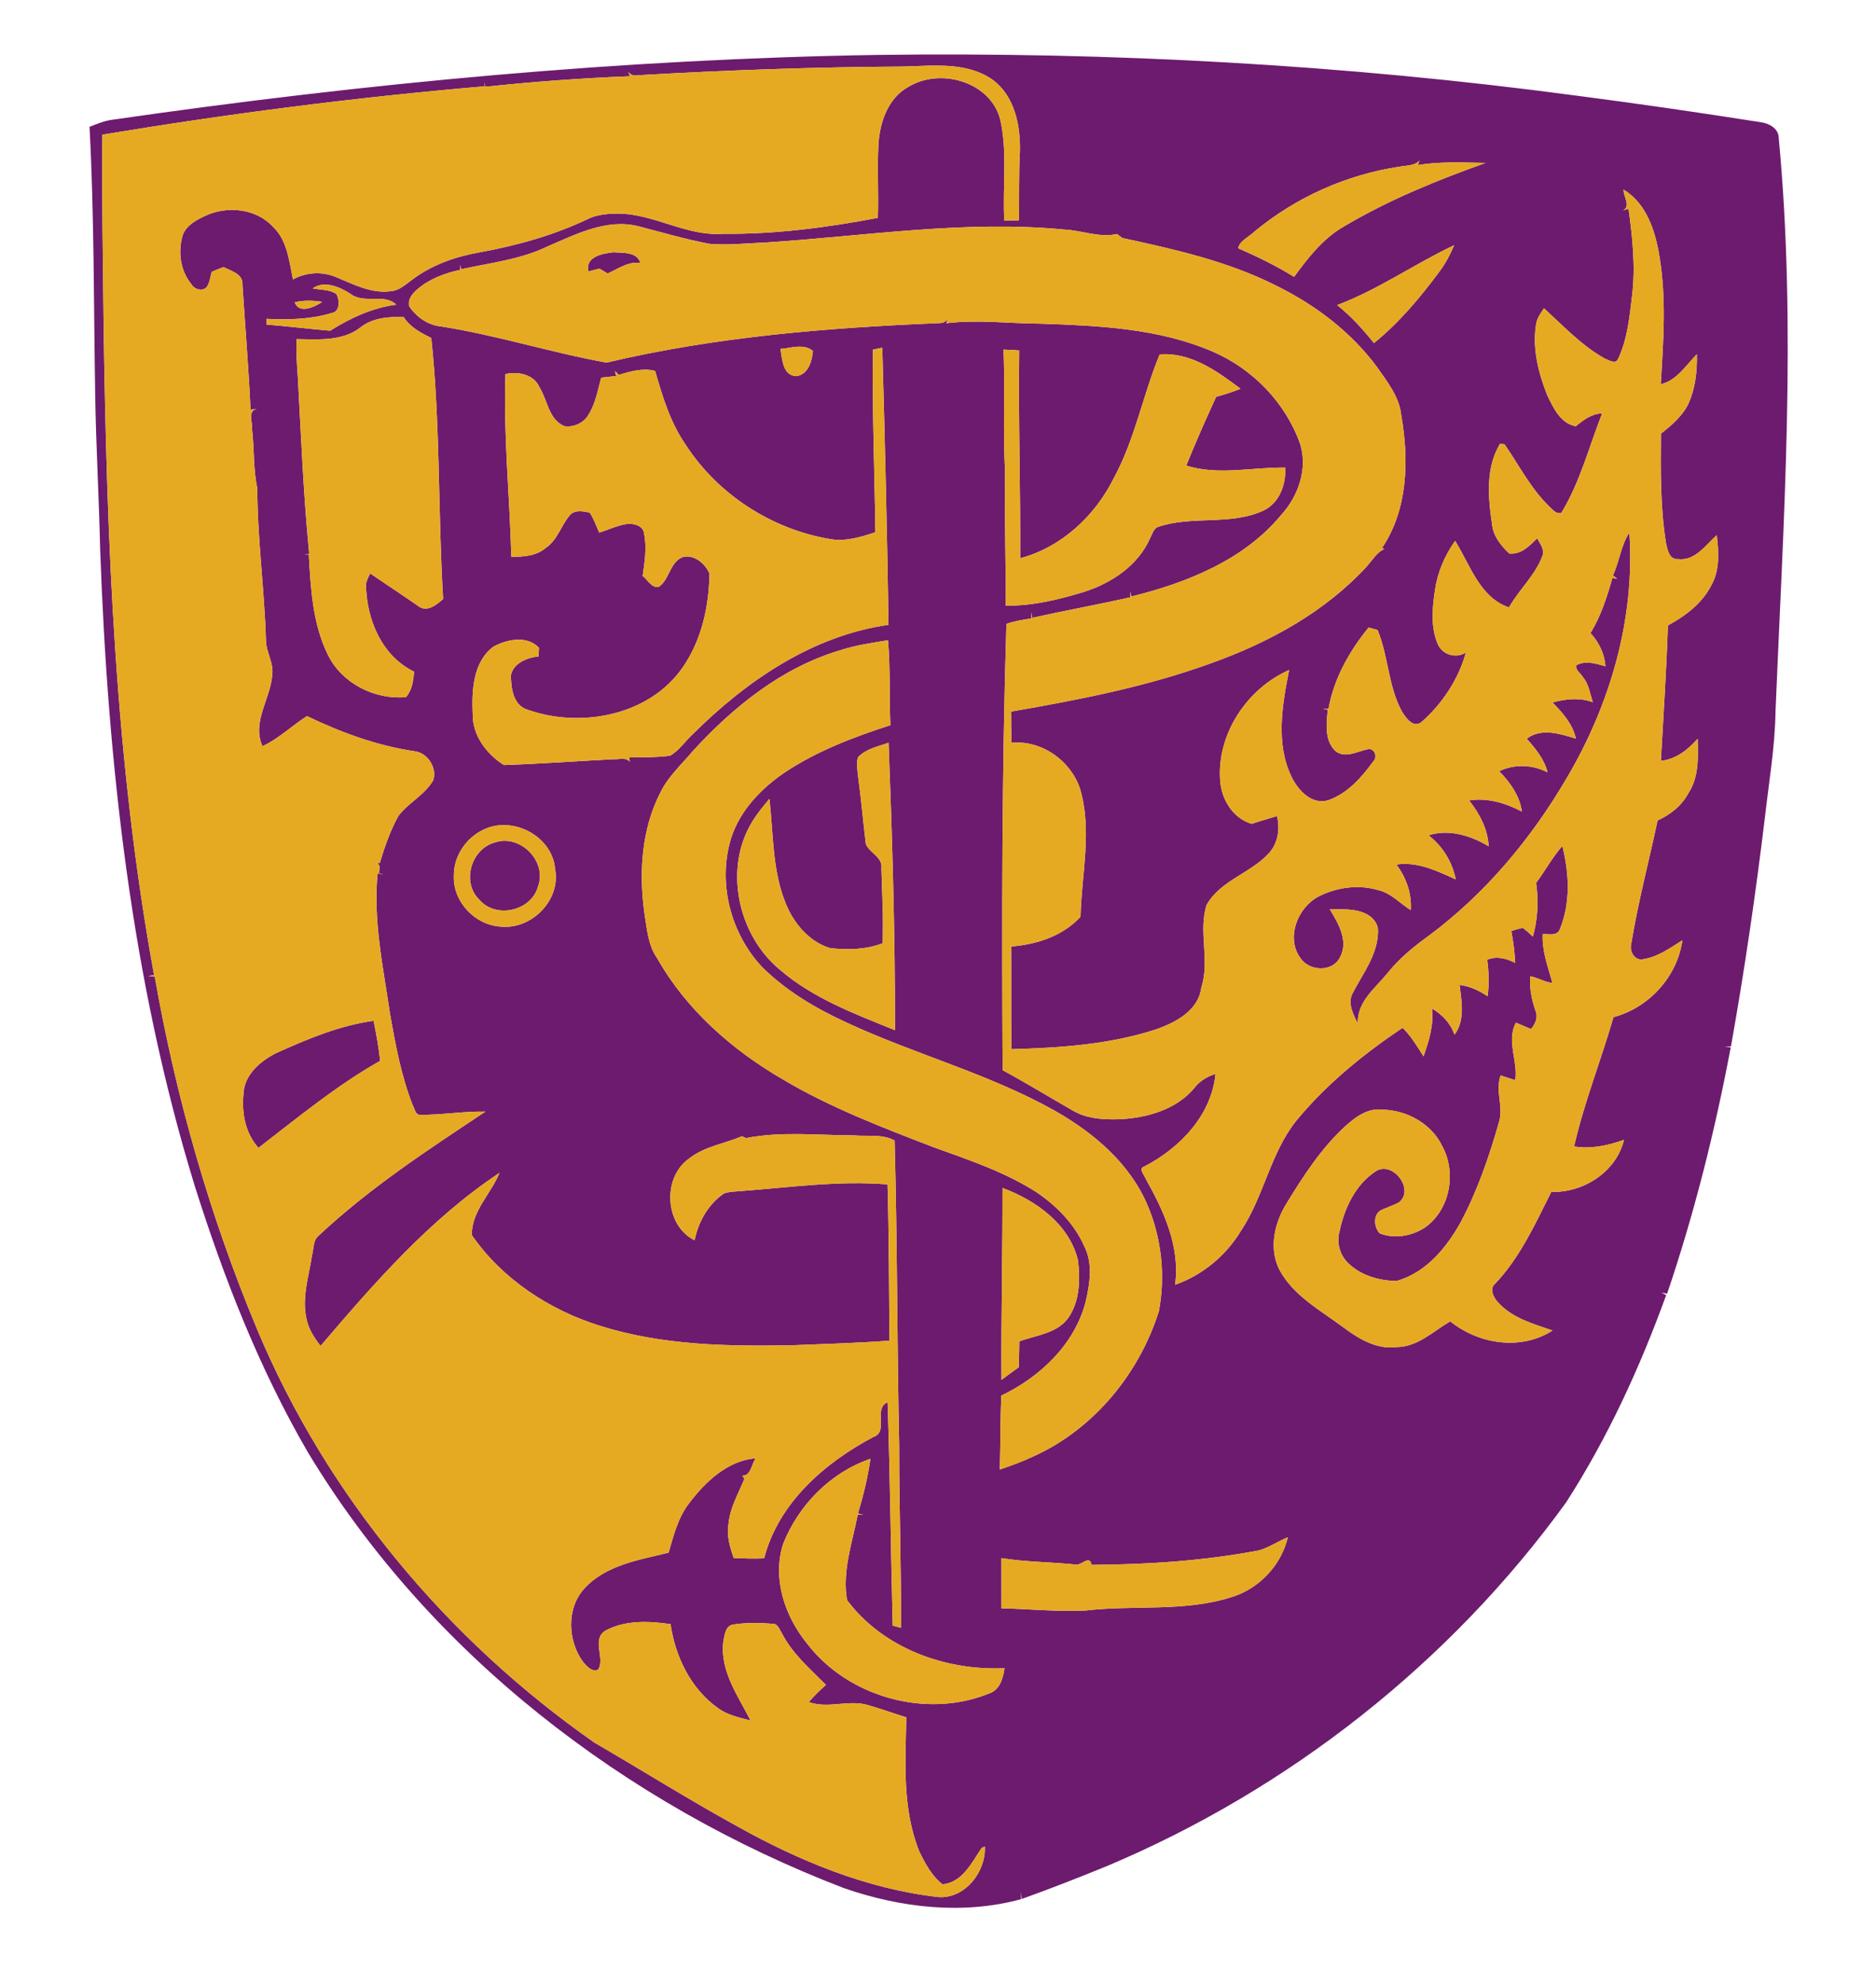
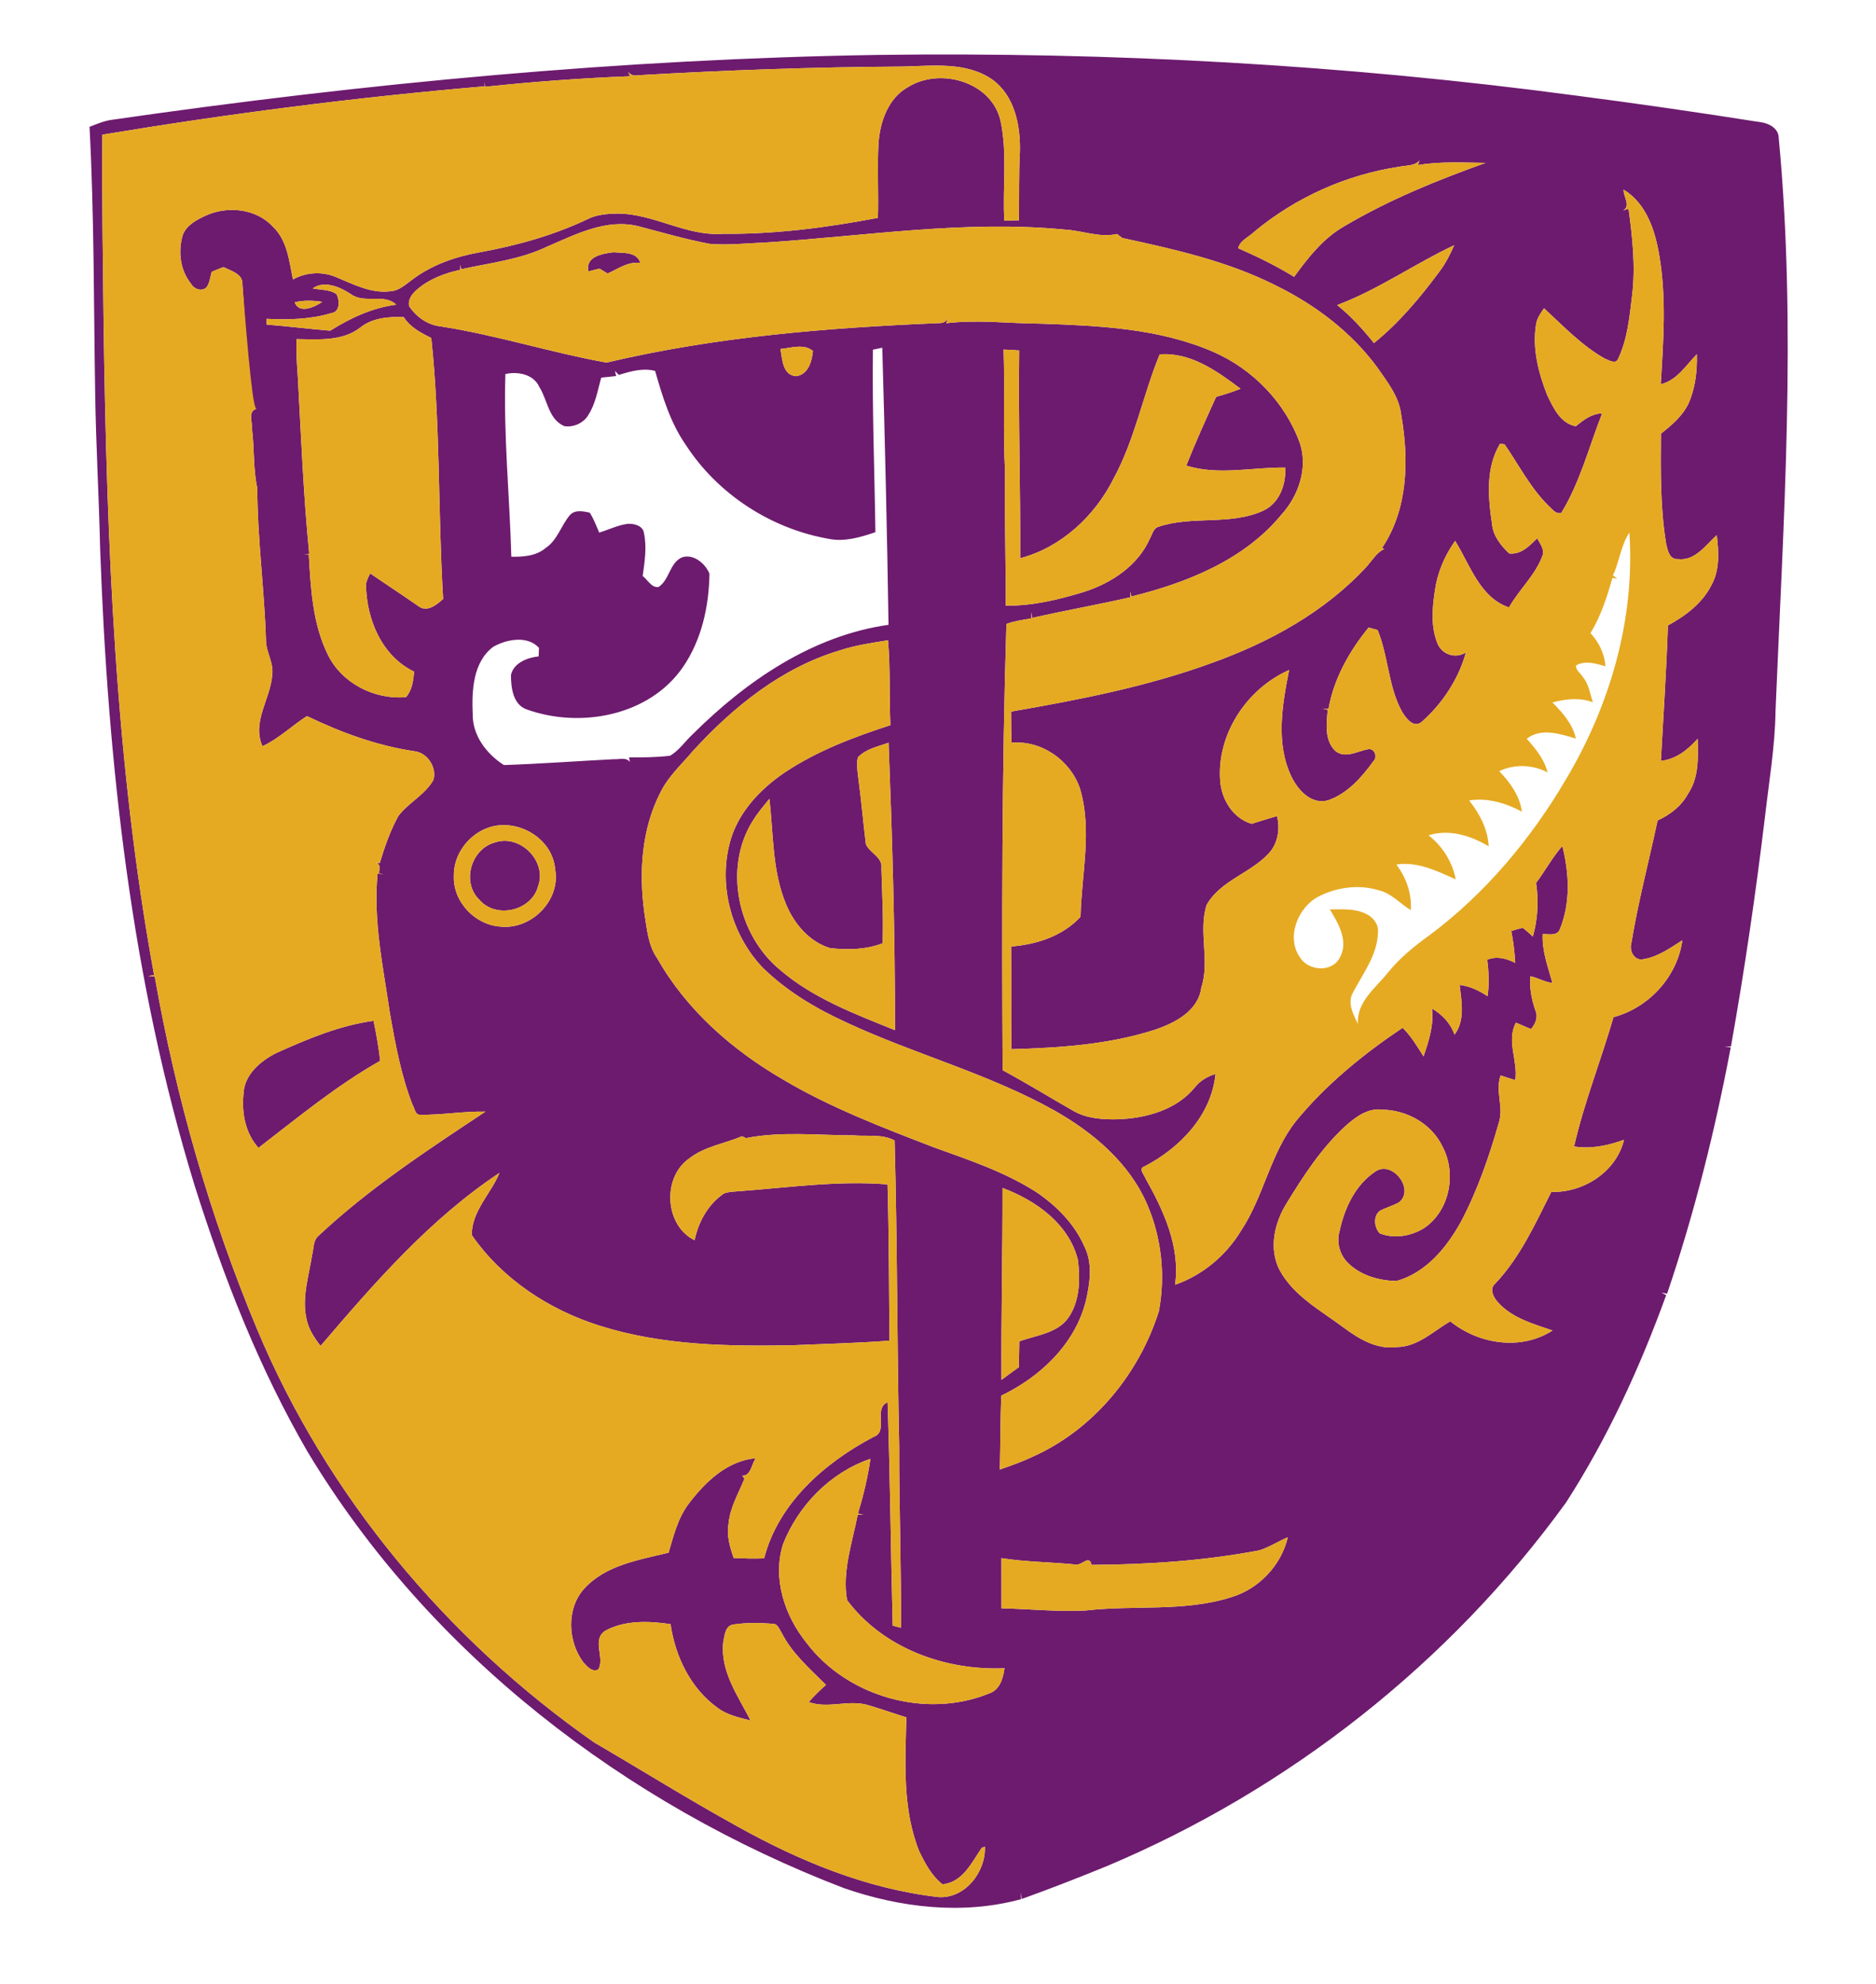
<svg xmlns="http://www.w3.org/2000/svg" width="245pt" height="259pt" viewBox="0 0 245 259" version="1.1">
  <g id="surface1">
    <path style=" stroke:none;fill-rule:nonzero;fill:rgb(42.745%,10.588%,43.137%);fill-opacity:1;" d="M 14.695 15.629 C 47.824 10.848 81.23 7.699 114.719 7.168 C 145.156 6.77 175.645 8.445 205.828 12.48 C 213.918 13.527 221.996 14.703 230.059 15.973 C 231.086 16.129 232.27 16.797 232.293 17.965 C 234.652 42.859 232.91 67.863 231.879 92.781 C 231.82 97.418 231.031 102 230.504 106.602 C 229.297 116.641 227.836 126.648 226.059 136.605 C 225.855 136.617 225.445 136.645 225.242 136.66 L 226.031 136.727 C 223.973 147.621 221.281 158.398 217.719 168.895 C 217.535 168.859 217.164 168.781 216.98 168.746 C 217.137 168.828 217.445 168.992 217.598 169.082 C 214.18 178.504 209.973 187.688 204.535 196.133 C 189.395 217.062 168.324 233.637 144.484 243.652 C 140.832 245.145 137.16 246.574 133.457 247.91 C 133.406 247.684 133.309 247.234 133.262 247.012 C 133.289 247.238 133.344 247.703 133.371 247.934 C 125.758 250.02 117.602 249.059 110.223 246.5 C 81.676 235.559 56.035 215.875 40.191 189.57 C 33.844 178.645 29.219 166.809 25.422 154.789 C 17.156 127.887 14.086 99.703 13.078 71.676 C 12.93 64.926 12.531 58.18 12.43 51.43 C 12.234 39.801 12.309 28.168 11.691 16.555 C 12.668 16.18 13.645 15.754 14.695 15.629 M 83.34 9.824 C 82.797 9.938 82.363 9.789 82.035 9.383 L 82.285 9.953 C 75.965 10.199 69.645 10.664 63.355 11.332 C 63.332 11.172 63.281 10.855 63.254 10.695 L 63.293 11.27 C 46.578 12.691 29.922 14.836 13.367 17.582 C 13.289 25.879 13.453 34.172 13.531 42.461 C 13.953 70.824 15 99.332 20.125 127.301 C 19.93 127.336 19.539 127.402 19.344 127.434 C 19.559 127.441 19.988 127.457 20.203 127.465 C 22.977 143.273 27.414 158.812 33.613 173.621 C 42.699 195.301 58.371 214.023 77.613 227.488 C 83.824 231.102 89.918 234.922 96.219 238.391 C 104.359 242.938 113.188 246.598 122.527 247.66 C 126.016 247.93 128.785 244.352 128.617 241.07 L 128.207 241.246 C 126.902 243.16 125.719 245.738 123.098 246.004 C 121.695 244.93 120.816 243.266 120.055 241.703 C 117.82 236.164 118.23 230.047 118.367 224.199 C 116.691 223.688 115.043 223.09 113.359 222.605 C 110.816 221.844 108.145 223.121 105.617 222.203 C 106.32 221.41 107.078 220.664 107.867 219.965 C 105.773 217.863 103.449 215.871 102.09 213.18 C 101.777 212.719 101.578 211.949 100.883 211.984 C 99.199 211.848 97.48 211.828 95.805 212.078 C 94.695 212.211 94.629 213.523 94.453 214.387 C 94.035 218.176 96.387 221.414 98.023 224.617 C 96.543 224.227 94.984 223.914 93.734 222.973 C 90.199 220.449 88.18 216.25 87.574 212.035 C 84.742 211.613 81.578 211.488 79 212.922 C 77.242 214.129 79.043 216.453 78.125 217.965 C 77.301 218.34 76.691 217.559 76.195 217.031 C 74.148 214.324 73.93 210.016 76.289 207.41 C 79.086 204.32 83.457 203.648 87.316 202.703 C 87.973 200.469 88.539 198.137 89.992 196.254 C 92.137 193.441 94.984 190.703 98.699 190.371 C 98.148 191.105 98.078 192.691 96.941 192.656 C 97.012 192.758 97.148 192.949 97.219 193.051 C 96.453 194.961 95.344 196.785 95.152 198.883 C 94.855 200.422 95.316 201.949 95.816 203.395 C 97.141 203.457 98.465 203.504 99.793 203.445 C 101.652 196.23 107.68 190.973 114.059 187.602 C 116.121 186.918 113.984 183.914 115.914 183.062 C 116.25 192.781 116.332 202.516 116.586 212.234 C 116.855 212.301 117.387 212.441 117.656 212.508 C 117.723 204.586 117.41 196.672 117.434 188.75 C 117.148 175.465 117.191 162.172 116.832 148.887 C 115.176 148.016 113.262 148.379 111.469 148.223 C 106.793 148.215 102.043 147.672 97.426 148.582 C 97.297 148.516 97.031 148.398 96.902 148.336 C 94.621 149.316 92.02 149.656 90.004 151.242 C 86.445 153.723 86.797 159.996 90.715 161.918 C 91.199 159.516 92.484 157.211 94.543 155.812 C 95.23 155.547 95.992 155.574 96.719 155.496 C 103.102 155.02 109.5 154.102 115.91 154.625 C 116.102 161.422 116.098 168.227 116.16 175.027 C 111.98 175.344 107.789 175.441 103.605 175.621 C 95.133 175.785 86.469 175.66 78.32 173.074 C 71.715 171.008 65.57 166.965 61.617 161.242 C 61.578 158.125 64.117 155.855 65.234 153.117 C 56.145 159.152 48.898 167.477 41.867 175.711 C 41.043 174.66 40.293 173.512 40.027 172.18 C 39.395 169.371 40.348 166.555 40.77 163.785 C 40.992 162.973 40.883 161.961 41.562 161.367 C 48.199 155.137 55.84 150.137 63.402 145.121 C 60.52 145.062 57.652 145.586 54.773 145.535 C 54.184 145.453 54.168 144.691 53.898 144.285 C 52.395 140.457 51.648 136.395 50.934 132.359 C 50.055 126.305 48.715 120.219 49.312 114.062 C 49.512 114.074 49.906 114.098 50.105 114.113 L 49.484 114.023 C 49.539 113.406 49.805 112.605 48.875 112.715 C 49.055 112.695 49.422 112.66 49.602 112.648 C 50.242 110.543 50.965 108.449 52.031 106.52 C 53.355 104.777 55.496 103.773 56.598 101.832 C 57.09 100.184 55.801 98.227 54.07 98.066 C 49.188 97.344 44.516 95.613 40.086 93.488 C 38.113 94.746 36.414 96.43 34.277 97.422 C 32.863 94.238 35.309 91.289 35.547 88.16 C 35.797 86.562 34.734 85.152 34.734 83.574 C 34.531 76.945 33.617 70.348 33.602 63.727 C 33.055 61.211 33.227 58.57 32.914 56.012 C 33 55.105 32.297 53.664 33.539 53.363 C 33.332 53.395 32.926 53.461 32.719 53.5 C 32.473 48.043 32.012 42.598 31.664 37.152 C 31.754 35.742 30.188 35.387 29.191 34.867 C 28.672 35.051 28.16 35.27 27.648 35.484 C 27.457 36.148 27.398 36.891 26.996 37.473 C 26.406 38.129 25.348 37.758 24.969 37.066 C 23.523 35.305 23.234 32.824 23.867 30.684 C 24.34 29.418 25.609 28.738 26.762 28.195 C 29.637 26.832 33.445 27.195 35.652 29.609 C 37.531 31.387 37.758 34.098 38.258 36.484 C 39.965 35.535 42.055 35.406 43.863 36.164 C 46.164 37.109 48.543 38.391 51.117 38.008 C 52.141 37.91 52.914 37.18 53.711 36.605 C 56.285 34.613 59.441 33.508 62.621 32.945 C 67.461 32.066 72.254 30.738 76.707 28.625 C 77.91 28.004 79.289 27.91 80.621 27.883 C 85.387 27.875 89.613 30.875 94.406 30.523 C 101.211 30.594 107.98 29.711 114.652 28.441 C 114.758 25.219 114.551 21.992 114.723 18.777 C 114.918 15.93 115.969 12.805 118.621 11.348 C 122.824 8.762 129.492 10.695 130.66 15.746 C 131.586 20.031 130.914 24.457 131.156 28.801 C 131.793 28.789 132.434 28.773 133.074 28.762 C 133.109 25.762 133.043 22.758 133.199 19.766 C 133.277 16.367 132.512 12.496 129.582 10.379 C 126.172 8.027 121.812 8.602 117.902 8.688 C 106.379 8.75 94.852 9.16 83.34 9.824 M 185.391 20.953 C 184.723 21.695 183.664 21.574 182.773 21.762 C 175.844 22.797 169.262 25.75 163.863 30.203 C 163.164 30.906 161.91 31.406 161.703 32.406 C 164.211 33.504 166.672 34.707 169.008 36.145 C 170.836 33.625 172.832 31.078 175.586 29.52 C 181.398 26.082 187.672 23.531 194.02 21.266 C 191.066 21.227 188.09 21.062 185.164 21.547 C 185.219 21.398 185.328 21.102 185.391 20.953 M 212.039 24.758 C 211.973 25.617 213.039 26.918 211.965 27.465 C 212.145 27.41 212.504 27.305 212.684 27.25 C 213.195 31.008 213.609 34.812 213.145 38.598 C 212.812 41.395 212.539 44.289 211.316 46.859 C 210.98 47.629 210.105 46.992 209.586 46.816 C 206.57 45.121 204.164 42.566 201.641 40.242 C 201.184 40.922 200.676 41.609 200.59 42.449 C 200.109 45.551 200.922 48.695 202.051 51.57 C 202.848 53.227 203.777 55.273 205.789 55.648 C 206.793 54.84 207.867 53.992 209.23 53.973 C 207.523 58.324 206.355 62.949 203.898 66.969 C 203.16 67.152 202.715 66.449 202.238 66.035 C 199.871 63.703 198.363 60.715 196.496 58.008 C 196.344 57.992 196.051 57.953 195.902 57.934 C 194 61.07 194.332 64.957 194.859 68.434 C 195 69.98 196.008 71.215 197.09 72.254 C 198.668 72.43 199.734 71.266 200.762 70.273 C 201.086 70.965 201.746 71.695 201.453 72.516 C 200.527 75.086 198.391 76.953 197.07 79.301 C 193.238 78 191.988 73.727 190.035 70.613 C 188.672 72.523 187.73 74.734 187.398 77.062 C 187.043 79.395 186.828 81.91 187.785 84.129 C 188.426 85.504 190.141 86.008 191.441 85.184 C 190.484 88.656 188.367 91.863 185.672 94.238 C 184.609 95.129 183.629 93.758 183.117 92.941 C 181.285 89.637 181.336 85.699 179.91 82.25 C 179.613 82.168 179.031 82.008 178.734 81.926 C 176.227 85 174.203 88.574 173.504 92.516 C 173.32 92.523 172.945 92.551 172.762 92.566 L 173.395 92.648 C 173.242 94.441 172.945 96.598 174.352 98.004 C 175.652 99.113 177.262 98.059 178.676 97.812 C 179.539 97.656 179.934 98.875 179.34 99.402 C 177.828 101.5 175.961 103.605 173.453 104.477 C 171.289 105.109 169.52 103.164 168.668 101.41 C 166.566 97.043 167.457 92.027 168.355 87.473 C 162.82 89.91 158.867 95.891 159.355 101.984 C 159.551 104.41 161.02 106.82 163.449 107.551 C 164.551 107.199 165.664 106.871 166.773 106.539 C 167.184 108.242 166.902 110.121 165.676 111.434 C 163.281 114.016 159.383 114.957 157.582 118.133 C 156.461 121.648 158.051 125.398 156.887 128.93 C 156.496 131.988 153.434 133.555 150.812 134.438 C 144.781 136.383 138.375 136.797 132.078 136.973 C 132.043 132.504 132.078 128.035 132.051 123.566 C 135.402 123.301 138.785 122.211 141.117 119.684 C 141.238 114.102 142.68 108.379 141.027 102.902 C 139.77 99.254 136.02 96.617 132.102 96.969 C 132.055 95.613 132.047 94.254 132.043 92.898 C 140.875 91.363 149.738 89.656 158.18 86.578 C 165.766 83.867 173.086 79.871 178.566 73.875 C 179.246 73.09 179.805 72.129 180.785 71.664 L 180.484 71.547 C 183.887 66.5 184.012 60.035 183.004 54.238 C 182.762 51.832 181.207 49.898 179.883 47.984 C 176.484 43.363 171.789 39.812 166.664 37.293 C 160.359 34.105 153.418 32.551 146.562 31.07 C 146.391 30.938 146.055 30.68 145.887 30.547 C 143.609 31.07 141.344 30.094 139.059 29.973 C 125.996 28.711 112.949 30.828 99.926 31.664 C 97.504 31.754 95.07 32.043 92.648 31.832 C 89.508 31.242 86.43 30.332 83.336 29.527 C 79.152 28.512 75.148 30.617 71.414 32.215 C 67.906 33.898 63.996 34.32 60.238 35.148 C 60.199 35 60.121 34.711 60.086 34.566 C 60.09 34.73 60.109 35.062 60.117 35.223 C 58.082 35.66 56.066 36.418 54.477 37.789 C 53.848 38.328 53.242 39.078 53.426 39.961 C 54.332 41.34 55.84 42.434 57.516 42.605 C 64.844 43.742 71.93 46.027 79.215 47.336 C 93.48 43.961 108.164 42.773 122.781 42.176 C 123.262 42.156 123.613 41.93 123.84 41.496 L 123.578 42.199 C 127.664 41.703 131.77 42.23 135.863 42.254 C 143.469 42.512 151.316 42.852 158.395 45.91 C 163.625 48.176 167.895 52.586 169.797 57.961 C 170.809 61.199 169.555 64.777 167.328 67.215 C 162.449 73.129 155 76.082 147.738 77.879 L 147.625 77.23 C 147.621 77.418 147.602 77.793 147.598 77.98 C 143.34 78.953 139.039 79.707 134.781 80.676 L 134.73 79.949 C 134.715 80.148 134.668 80.543 134.645 80.738 C 133.562 80.918 132.465 81.078 131.434 81.453 C 130.832 100.863 130.84 120.293 130.938 139.715 C 134.051 141.398 137.066 143.246 140.137 145.004 C 141.895 146.031 143.973 146.168 145.965 146.125 C 149.676 146 153.719 144.887 156.117 141.871 C 156.797 141.043 157.73 140.52 158.742 140.203 C 158.215 145.605 154.098 149.875 149.461 152.281 C 148.613 152.555 149.445 153.371 149.602 153.852 C 151.973 158.055 154.156 162.773 153.461 167.727 C 157.027 166.488 160.098 163.926 162.047 160.715 C 165.059 156.211 165.887 150.57 169.297 146.305 C 173.227 141.531 178.066 137.609 183.18 134.176 C 184.289 135.27 185.082 136.613 185.91 137.918 C 186.605 135.906 187.273 133.812 187.012 131.66 C 188.348 132.449 189.441 133.582 189.953 135.078 C 191.371 133.223 190.871 130.719 190.621 128.582 C 191.953 128.742 193.164 129.316 194.266 130.055 C 194.508 128.477 194.426 126.875 194.227 125.293 C 195.465 124.789 196.727 125.113 197.879 125.707 C 197.805 124.312 197.637 122.918 197.371 121.547 C 197.859 121.383 198.359 121.242 198.863 121.129 C 199.324 121.473 199.754 121.875 200.188 122.273 C 200.828 120 200.957 117.602 200.609 115.266 C 201.797 113.688 202.727 111.926 204.039 110.441 C 204.934 114.039 205.129 117.891 203.688 121.375 C 203.273 122.246 202.219 121.918 201.473 121.953 C 201.363 124.16 202.168 126.234 202.742 128.324 C 201.73 128.215 200.848 127.648 199.863 127.453 C 199.723 129 200.035 130.52 200.539 131.98 C 200.898 132.828 200.496 133.691 199.941 134.348 C 199.289 134.059 198.633 133.785 197.977 133.508 C 196.688 135.879 198.266 138.5 197.887 141.012 C 197.254 140.812 196.613 140.617 195.984 140.402 C 195.23 142.375 196.387 144.48 195.77 146.469 C 194.5 150.941 192.973 155.379 190.797 159.496 C 188.934 162.871 186.238 166.164 182.367 167.242 C 180.176 167.191 177.848 166.562 176.207 165.035 C 175.016 164 174.492 162.242 174.945 160.73 C 175.582 157.727 177.016 154.637 179.668 152.914 C 181.84 151.477 184.789 155.254 182.727 156.953 C 181.945 157.406 181.051 157.633 180.25 158.051 C 179.297 158.695 179.449 160.27 180.195 161.02 C 182.102 161.77 184.375 161.375 186.074 160.27 C 189.359 157.969 190.238 153.16 188.387 149.691 C 186.992 146.734 183.777 144.93 180.555 144.871 C 178.621 144.605 176.957 145.871 175.617 147.094 C 172.547 149.934 170.238 153.484 168.066 157.031 C 166.453 159.582 165.66 162.957 167.09 165.77 C 168.895 169.141 172.383 171.02 175.352 173.227 C 177.391 174.738 179.734 176.215 182.406 175.859 C 185.148 175.844 187.172 173.801 189.395 172.5 C 193.109 175.496 198.617 176.363 202.758 173.699 C 200.238 172.832 197.492 172.09 195.645 170.031 C 195.07 169.422 194.461 168.285 195.25 167.598 C 198.516 164.168 200.488 159.789 202.594 155.609 C 206.801 155.723 211.082 152.992 212.09 148.805 C 210.004 149.547 207.789 150.039 205.57 149.672 C 206.879 143.934 209.082 138.441 210.715 132.793 C 215.348 131.559 219.051 127.512 219.711 122.754 C 218.133 123.754 216.539 124.914 214.652 125.215 C 213.469 125.516 212.758 124.16 213.043 123.164 C 213.93 117.762 215.336 112.465 216.477 107.113 C 218.109 106.367 219.582 105.238 220.449 103.637 C 221.883 101.523 221.781 98.875 221.711 96.441 C 220.441 97.883 218.883 99.113 216.906 99.34 C 217.234 93.441 217.625 87.551 217.824 81.652 C 220.113 80.406 222.305 78.773 223.504 76.395 C 224.621 74.402 224.457 72.047 224.207 69.859 C 222.746 71.164 221.395 73.246 219.16 72.992 C 218.023 73.082 217.801 71.863 217.598 71.023 C 216.812 66.266 216.879 61.426 216.914 56.617 C 218.312 55.516 219.734 54.316 220.516 52.676 C 221.406 50.672 221.668 48.426 221.602 46.246 C 220.172 47.691 219 49.672 216.891 50.16 C 217.227 44.605 217.645 38.984 216.715 33.457 C 216.18 30.18 215.055 26.586 212.039 24.758 M 174.629 39.828 C 176.438 41.277 177.988 42.988 179.434 44.789 C 182.727 42.129 185.453 38.863 187.965 35.484 C 188.77 34.422 189.387 33.238 189.91 32.016 C 184.73 34.449 180.012 37.809 174.629 39.828 M 40.844 37.652 C 41.871 37.871 43.047 37.762 43.945 38.395 C 44.359 39.168 44.445 40.723 43.285 40.871 C 40.543 41.711 37.645 41.754 34.801 41.625 L 34.816 42.375 C 37.59 42.594 40.352 42.941 43.125 43.172 C 45.758 41.52 48.633 40.176 51.75 39.777 C 50.168 38.242 47.523 39.719 45.785 38.371 C 44.398 37.469 42.34 36.566 40.844 37.652 M 38.484 39.469 C 39.086 41.055 41.117 40.062 42.098 39.41 C 40.898 39.223 39.668 39.172 38.484 39.469 M 47.023 42.785 C 44.684 44.586 41.52 44.305 38.738 44.27 C 38.66 45.887 38.773 47.496 38.887 49.105 C 39.316 56.836 39.617 64.582 40.383 72.289 C 40.215 72.316 39.871 72.367 39.703 72.395 L 40.324 72.355 C 40.578 76.773 40.812 81.375 42.789 85.418 C 44.602 89.191 48.887 91.371 53.016 91.016 C 53.832 90.09 53.973 88.867 54.086 87.688 C 49.793 85.613 47.824 80.734 47.797 76.207 C 47.922 75.734 48.105 75.289 48.348 74.867 C 50.438 76.293 52.559 77.68 54.637 79.129 C 55.75 79.996 57.035 78.953 57.871 78.199 C 57.191 66.859 57.516 55.449 56.328 44.133 C 54.973 43.453 53.559 42.727 52.73 41.402 C 50.777 41.312 48.59 41.5 47.023 42.785 M 101.922 45.559 C 102.172 46.895 102.195 49.039 104.016 49.109 C 105.574 48.859 106.039 47.156 106.168 45.816 C 104.93 44.816 103.328 45.441 101.922 45.559 M 114 45.652 C 113.898 53.594 114.215 61.535 114.324 69.48 C 112.387 70.133 110.328 70.762 108.262 70.352 C 100.695 69.039 93.73 64.516 89.559 58.078 C 87.543 55.176 86.516 51.77 85.555 48.422 C 83.969 48.004 82.344 48.477 80.824 48.945 C 80.699 48.816 80.445 48.562 80.316 48.434 C 80.352 48.598 80.426 48.93 80.465 49.094 C 79.812 49.16 79.164 49.223 78.516 49.297 C 78.059 50.945 77.781 52.695 76.844 54.16 C 76.25 55.227 74.879 55.828 73.699 55.633 C 71.613 54.738 71.52 52.219 70.434 50.52 C 69.699 48.859 67.617 48.461 66.004 48.832 C 65.738 56.793 66.559 64.727 66.777 72.68 C 68.344 72.711 70.031 72.59 71.277 71.531 C 72.797 70.508 73.262 68.641 74.391 67.293 C 75.027 66.508 76.156 66.734 77.02 66.93 C 77.539 67.738 77.871 68.648 78.254 69.531 C 79.48 69.16 80.656 68.57 81.941 68.391 C 82.785 68.324 83.977 68.617 84.102 69.609 C 84.496 71.449 84.188 73.352 83.93 75.191 C 84.57 75.684 85.102 76.777 86.004 76.633 C 87.441 75.707 87.441 73.457 89.094 72.754 C 90.598 72.281 92.117 73.582 92.652 74.891 C 92.594 79.133 91.637 83.527 89.199 87.074 C 84.816 93.469 75.754 95.148 68.738 92.598 C 66.984 91.953 66.734 89.746 66.727 88.137 C 67.062 86.543 68.875 85.848 70.344 85.691 C 70.355 85.414 70.379 84.859 70.391 84.578 C 68.871 82.926 66.168 83.457 64.418 84.438 C 61.754 86.438 61.602 90.188 61.734 93.227 C 61.695 96.02 63.539 98.43 65.809 99.879 C 70.59 99.715 75.363 99.363 80.141 99.117 C 80.84 99.168 81.758 98.816 82.27 99.473 C 82.242 99.324 82.18 99.023 82.148 98.875 C 83.934 98.883 85.73 98.879 87.504 98.664 C 88.719 97.965 89.504 96.723 90.531 95.793 C 97.492 88.871 106.117 82.977 116.039 81.57 C 115.855 69.512 115.566 57.449 115.223 45.395 C 114.918 45.457 114.301 45.586 114 45.652 M 131.062 45.641 C 131.258 50.945 130.973 56.254 131.254 61.559 C 131.168 67.391 131.375 73.223 131.336 79.059 C 134.793 79.129 138.199 78.293 141.488 77.297 C 145.137 76.156 148.668 73.82 150.219 70.211 C 150.52 69.672 150.66 68.906 151.367 68.746 C 155.766 67.297 160.688 68.625 164.961 66.676 C 167.078 65.707 167.98 63.242 167.84 61.043 C 163.543 60.98 159.125 62.105 154.922 60.785 C 156.133 57.75 157.473 54.77 158.828 51.801 C 159.902 51.516 160.973 51.172 162.008 50.75 C 158.957 48.457 155.473 45.941 151.449 46.27 C 149.258 51.59 148.215 57.359 145.445 62.449 C 142.996 67.359 138.613 71.461 133.234 72.879 C 133.281 63.836 132.98 54.805 133.105 45.758 C 132.426 45.691 131.742 45.664 131.062 45.641 M 109.637 84.922 C 102.062 87.184 95.734 92.312 90.484 98.051 C 89.012 99.801 87.262 101.371 86.246 103.457 C 83.777 108.262 83.426 113.895 84.152 119.168 C 84.484 121.211 84.613 123.402 85.855 125.148 C 89.656 131.859 95.648 137.094 102.273 140.938 C 108.492 144.625 115.27 147.207 121.992 149.797 C 126.57 151.441 131.25 153.008 135.371 155.648 C 138 157.434 140.34 159.805 141.625 162.746 C 142.734 164.961 142.336 167.559 141.801 169.875 C 140.387 175.477 135.848 179.77 130.758 182.203 C 130.641 185.418 130.656 188.637 130.574 191.852 C 132.047 191.34 133.523 190.82 134.934 190.145 C 142.832 186.594 148.777 179.348 151.348 171.168 C 152.219 166.562 151.703 161.648 149.859 157.332 C 147.547 151.887 142.832 147.887 137.781 145.023 C 129.16 140.176 119.496 137.656 110.559 133.496 C 106.547 131.664 102.684 129.375 99.539 126.258 C 95.379 121.836 93.672 115.168 95.508 109.344 C 96.68 105.758 99.418 102.926 102.488 100.84 C 106.699 98.035 111.488 96.227 116.281 94.672 C 116.121 90.977 116.297 87.27 115.969 83.586 C 113.836 83.941 111.691 84.23 109.637 84.922 M 112.047 98.867 C 111.824 99.652 111.977 100.469 112.051 101.262 C 112.461 104.234 112.711 107.223 113.078 110.199 C 113.578 111.371 115.305 111.891 115.109 113.383 C 115.191 116.629 115.398 119.902 115.262 123.145 C 113.117 123.984 110.68 124.035 108.402 123.777 C 105.695 122.953 103.707 120.598 102.656 118.047 C 100.836 113.699 101.02 108.895 100.48 104.293 C 99.715 105.223 98.93 106.141 98.305 107.168 C 94.445 113.316 96.348 122.062 101.855 126.602 C 106.191 130.336 111.641 132.371 116.879 134.492 C 116.906 121.977 116.527 109.465 116.047 96.961 C 114.668 97.461 113.09 97.754 112.047 98.867 M 63.664 108.09 C 61.113 109.031 59.215 111.609 59.27 114.355 C 59.148 117.734 62.031 120.766 65.387 120.973 C 69.43 121.383 73.258 117.512 72.496 113.461 C 72.156 109.367 67.445 106.699 63.664 108.09 M 130.922 155.086 C 130.941 163.441 130.742 171.789 130.789 180.145 C 131.539 179.586 132.297 179.031 133.059 178.488 C 133.086 177.363 133.098 176.238 133.121 175.117 C 135.375 174.289 138.223 174.07 139.637 171.867 C 141.031 169.719 141.082 166.957 140.773 164.496 C 139.609 159.773 135.27 156.707 130.922 155.086 M 102.266 201.582 C 100.84 206.078 102.48 210.961 105.363 214.52 C 110.695 221.535 120.93 224.426 129.121 221.102 C 130.574 220.664 130.996 219.117 131.184 217.793 C 123.469 218.125 115.344 215.199 110.621 208.898 C 109.973 205.156 111.297 201.398 112.02 197.746 C 112.203 197.746 112.57 197.738 112.754 197.738 C 112.574 197.703 112.223 197.633 112.043 197.602 C 112.754 195.262 113.328 192.871 113.676 190.453 C 108.469 192.211 104.262 196.52 102.266 201.582 M 164.453 202.402 C 157.238 203.773 149.887 204.25 142.555 204.297 C 142.281 202.898 141.262 204.426 140.461 204.25 C 137.238 203.922 133.996 203.926 130.785 203.418 C 130.789 205.602 130.789 207.785 130.789 209.969 C 134.445 210.047 138.105 210.438 141.77 210.254 C 148.082 209.512 154.621 210.469 160.773 208.523 C 164.398 207.449 167.324 204.367 168.188 200.691 C 166.922 201.215 165.766 202 164.453 202.402 Z M 164.453 202.402 " />
    <path style=" stroke:none;fill-rule:nonzero;fill:rgb(42.745%,10.588%,43.137%);fill-opacity:1;" d="M 76.848 35.43 C 76.391 33.492 78.715 33.098 80.117 32.934 C 81.371 33.051 83.172 32.824 83.629 34.336 C 82.039 34.098 80.723 35.102 79.348 35.707 C 79.086 35.547 78.555 35.227 78.293 35.066 C 77.93 35.156 77.207 35.34 76.848 35.43 Z M 76.848 35.43 " />
-     <path style=" stroke:none;fill-rule:nonzero;fill:rgb(42.745%,10.588%,43.137%);fill-opacity:1;" d="M 210.645 75.113 C 211.5 73.305 211.676 71.219 212.789 69.527 C 213.559 80.758 210.289 92.004 204.578 101.629 C 199.945 109.543 193.926 116.73 186.531 122.211 C 184.598 123.605 182.742 125.133 181.246 126.992 C 179.633 129.012 177.16 130.781 177.336 133.676 C 176.766 132.473 175.945 131.008 176.641 129.684 C 177.961 127.125 179.922 124.66 179.961 121.652 C 180.035 120.605 179.273 119.703 178.367 119.293 C 176.91 118.574 175.238 118.727 173.672 118.727 C 174.777 120.535 176.133 122.824 175.016 124.945 C 174.043 126.98 170.941 126.812 169.801 125.039 C 167.906 122.391 169.488 118.441 172.219 117.031 C 174.617 115.812 177.512 115.43 180.098 116.238 C 181.727 116.633 182.852 117.973 184.246 118.82 C 184.391 116.66 183.648 114.57 182.359 112.863 C 185.137 112.453 187.668 113.703 190.113 114.805 C 189.672 112.52 188.398 110.48 186.559 109.051 C 189.266 108.191 192.07 109.094 194.414 110.484 C 194.309 108.242 193.227 106.23 191.867 104.5 C 194.258 104.113 196.652 104.848 198.754 105.957 C 198.477 103.883 197.203 102.141 195.793 100.676 C 197.785 99.723 200.152 99.812 202.105 100.836 C 201.684 99.109 200.535 97.742 199.387 96.441 C 201.285 94.98 203.754 95.812 205.809 96.426 C 205.383 94.52 204.082 93.051 202.742 91.707 C 204.473 91.246 206.297 91.035 208.023 91.676 C 207.641 90.543 207.496 89.277 206.68 88.348 C 206.402 87.859 205.75 87.484 205.832 86.867 C 207.051 86.176 208.426 86.637 209.668 86.98 C 209.539 85.34 208.824 83.848 207.711 82.656 C 209.07 80.438 209.871 77.934 210.574 75.449 C 210.73 75.477 211.039 75.531 211.199 75.559 C 211.059 75.445 210.781 75.227 210.645 75.113 Z M 210.645 75.113 " />
    <path style=" stroke:none;fill-rule:nonzero;fill:rgb(42.745%,10.588%,43.137%);fill-opacity:1;" d="M 64.625 109.988 C 67.926 108.848 71.488 112.445 70.266 115.719 C 69.418 118.906 64.82 119.996 62.641 117.5 C 60.23 115.242 61.492 110.832 64.625 109.988 Z M 64.625 109.988 " />
    <path style=" stroke:none;fill-rule:nonzero;fill:rgb(42.745%,10.588%,43.137%);fill-opacity:1;" d="M 36.07 137.48 C 40.145 135.641 44.312 133.883 48.785 133.266 C 49.148 134.996 49.453 136.738 49.648 138.496 C 43.953 141.711 38.91 145.891 33.754 149.855 C 32.035 147.938 31.551 145.316 31.801 142.82 C 31.871 140.332 34 138.52 36.07 137.48 Z M 36.07 137.48 " />
-     <path style=" stroke:none;fill-rule:nonzero;fill:rgb(89.804%,66.667%,13.333%);fill-opacity:1;" d="M 83.34 9.824 C 94.852 9.16 106.379 8.75 117.902 8.688 C 121.812 8.602 126.172 8.027 129.582 10.379 C 132.512 12.496 133.277 16.367 133.199 19.766 C 133.043 22.758 133.109 25.762 133.074 28.762 C 132.434 28.773 131.793 28.789 131.156 28.801 C 130.914 24.457 131.586 20.031 130.66 15.746 C 129.492 10.695 122.824 8.762 118.621 11.348 C 115.969 12.805 114.918 15.93 114.723 18.777 C 114.551 21.992 114.758 25.219 114.652 28.441 C 107.98 29.711 101.211 30.594 94.406 30.523 C 89.613 30.875 85.387 27.875 80.621 27.883 C 79.289 27.91 77.91 28.004 76.707 28.625 C 72.254 30.738 67.461 32.066 62.621 32.945 C 59.441 33.508 56.285 34.613 53.711 36.605 C 52.914 37.18 52.141 37.91 51.117 38.008 C 48.543 38.391 46.164 37.109 43.863 36.164 C 42.055 35.406 39.965 35.535 38.258 36.484 C 37.758 34.098 37.531 31.387 35.652 29.609 C 33.445 27.195 29.637 26.832 26.762 28.195 C 25.609 28.738 24.34 29.418 23.867 30.684 C 23.234 32.824 23.523 35.305 24.969 37.066 C 25.348 37.758 26.406 38.129 26.996 37.473 C 27.398 36.891 27.457 36.148 27.648 35.484 C 28.16 35.27 28.672 35.051 29.191 34.867 C 30.188 35.387 31.754 35.742 31.664 37.152 C 32.012 42.598 32.473 48.043 32.719 53.5 C 32.926 53.461 33.332 53.395 33.539 53.363 C 32.297 53.664 33 55.105 32.914 56.012 C 33.227 58.57 33.055 61.211 33.602 63.727 C 33.617 70.348 34.531 76.945 34.734 83.574 C 34.734 85.152 35.797 86.562 35.547 88.16 C 35.309 91.289 32.863 94.238 34.277 97.422 C 36.414 96.43 38.113 94.746 40.086 93.488 C 44.516 95.613 49.188 97.344 54.07 98.066 C 55.801 98.227 57.09 100.184 56.598 101.832 C 55.496 103.773 53.355 104.777 52.031 106.52 C 50.965 108.449 50.242 110.543 49.602 112.648 C 49.422 112.66 49.055 112.695 48.875 112.715 C 49.805 112.605 49.539 113.406 49.484 114.023 L 50.105 114.113 C 49.906 114.098 49.512 114.074 49.312 114.062 C 48.715 120.219 50.055 126.305 50.934 132.359 C 51.648 136.395 52.395 140.457 53.898 144.285 C 54.168 144.691 54.184 145.453 54.773 145.535 C 57.652 145.586 60.52 145.062 63.402 145.121 C 55.84 150.137 48.199 155.137 41.562 161.367 C 40.883 161.961 40.992 162.973 40.77 163.785 C 40.348 166.555 39.395 169.371 40.027 172.18 C 40.293 173.512 41.043 174.66 41.867 175.711 C 48.898 167.477 56.145 159.152 65.234 153.117 C 64.117 155.855 61.578 158.125 61.617 161.242 C 65.57 166.965 71.715 171.008 78.32 173.074 C 86.469 175.66 95.133 175.785 103.605 175.621 C 107.789 175.441 111.98 175.344 116.16 175.027 C 116.098 168.227 116.102 161.422 115.91 154.625 C 109.5 154.102 103.102 155.02 96.719 155.496 C 95.992 155.574 95.23 155.547 94.543 155.812 C 92.484 157.211 91.199 159.516 90.715 161.918 C 86.797 159.996 86.445 153.723 90.004 151.242 C 92.02 149.656 94.621 149.316 96.902 148.336 C 97.031 148.398 97.297 148.516 97.426 148.582 C 102.043 147.672 106.793 148.215 111.469 148.223 C 113.262 148.379 115.176 148.016 116.832 148.887 C 117.191 162.172 117.148 175.465 117.434 188.75 C 117.41 196.672 117.723 204.586 117.656 212.508 C 117.387 212.441 116.855 212.301 116.586 212.234 C 116.332 202.516 116.25 192.781 115.914 183.062 C 113.984 183.914 116.121 186.918 114.059 187.602 C 107.68 190.973 101.652 196.23 99.793 203.445 C 98.465 203.504 97.141 203.457 95.816 203.395 C 95.316 201.949 94.855 200.422 95.152 198.883 C 95.344 196.785 96.453 194.961 97.219 193.051 C 97.148 192.949 97.012 192.758 96.941 192.656 C 98.078 192.691 98.148 191.105 98.699 190.371 C 94.984 190.703 92.137 193.441 89.992 196.254 C 88.539 198.137 87.973 200.469 87.316 202.703 C 83.457 203.648 79.086 204.32 76.289 207.41 C 73.93 210.016 74.148 214.324 76.195 217.031 C 76.691 217.559 77.301 218.34 78.125 217.965 C 79.043 216.453 77.242 214.129 79 212.922 C 81.578 211.488 84.742 211.613 87.574 212.035 C 88.18 216.25 90.199 220.449 93.734 222.973 C 94.984 223.914 96.543 224.227 98.023 224.617 C 96.387 221.414 94.035 218.176 94.453 214.387 C 94.629 213.523 94.695 212.211 95.805 212.078 C 97.48 211.828 99.199 211.848 100.883 211.984 C 101.578 211.949 101.777 212.719 102.09 213.18 C 103.449 215.871 105.773 217.863 107.867 219.965 C 107.078 220.664 106.32 221.41 105.617 222.203 C 108.145 223.121 110.816 221.844 113.359 222.605 C 115.043 223.09 116.691 223.688 118.367 224.199 C 118.23 230.047 117.82 236.164 120.055 241.703 C 120.816 243.266 121.695 244.93 123.098 246.004 C 125.719 245.738 126.902 243.16 128.207 241.246 L 128.617 241.07 C 128.785 244.352 126.016 247.93 122.527 247.66 C 113.188 246.598 104.359 242.938 96.219 238.391 C 89.918 234.922 83.824 231.102 77.613 227.488 C 58.371 214.023 42.699 195.301 33.613 173.621 C 27.414 158.812 22.977 143.273 20.203 127.465 C 19.988 127.457 19.559 127.441 19.344 127.434 C 19.539 127.402 19.93 127.336 20.125 127.301 C 15 99.332 13.953 70.824 13.531 42.461 C 13.453 34.172 13.289 25.879 13.367 17.582 C 29.922 14.836 46.578 12.691 63.293 11.27 L 63.254 10.695 C 63.281 10.855 63.332 11.172 63.355 11.332 C 69.645 10.664 75.965 10.199 82.285 9.953 L 82.035 9.383 C 82.363 9.789 82.797 9.938 83.34 9.824 M 36.07 137.48 C 34 138.52 31.871 140.332 31.801 142.82 C 31.551 145.316 32.035 147.938 33.754 149.855 C 38.91 145.891 43.953 141.711 49.648 138.496 C 49.453 136.738 49.148 134.996 48.785 133.266 C 44.312 133.883 40.145 135.641 36.07 137.48 Z M 36.07 137.48 " />
+     <path style=" stroke:none;fill-rule:nonzero;fill:rgb(89.804%,66.667%,13.333%);fill-opacity:1;" d="M 83.34 9.824 C 94.852 9.16 106.379 8.75 117.902 8.688 C 121.812 8.602 126.172 8.027 129.582 10.379 C 132.512 12.496 133.277 16.367 133.199 19.766 C 133.043 22.758 133.109 25.762 133.074 28.762 C 132.434 28.773 131.793 28.789 131.156 28.801 C 130.914 24.457 131.586 20.031 130.66 15.746 C 129.492 10.695 122.824 8.762 118.621 11.348 C 115.969 12.805 114.918 15.93 114.723 18.777 C 114.551 21.992 114.758 25.219 114.652 28.441 C 107.98 29.711 101.211 30.594 94.406 30.523 C 89.613 30.875 85.387 27.875 80.621 27.883 C 79.289 27.91 77.91 28.004 76.707 28.625 C 72.254 30.738 67.461 32.066 62.621 32.945 C 59.441 33.508 56.285 34.613 53.711 36.605 C 52.914 37.18 52.141 37.91 51.117 38.008 C 48.543 38.391 46.164 37.109 43.863 36.164 C 42.055 35.406 39.965 35.535 38.258 36.484 C 37.758 34.098 37.531 31.387 35.652 29.609 C 33.445 27.195 29.637 26.832 26.762 28.195 C 25.609 28.738 24.34 29.418 23.867 30.684 C 23.234 32.824 23.523 35.305 24.969 37.066 C 25.348 37.758 26.406 38.129 26.996 37.473 C 27.398 36.891 27.457 36.148 27.648 35.484 C 28.16 35.27 28.672 35.051 29.191 34.867 C 30.188 35.387 31.754 35.742 31.664 37.152 C 32.926 53.461 33.332 53.395 33.539 53.363 C 32.297 53.664 33 55.105 32.914 56.012 C 33.227 58.57 33.055 61.211 33.602 63.727 C 33.617 70.348 34.531 76.945 34.734 83.574 C 34.734 85.152 35.797 86.562 35.547 88.16 C 35.309 91.289 32.863 94.238 34.277 97.422 C 36.414 96.43 38.113 94.746 40.086 93.488 C 44.516 95.613 49.188 97.344 54.07 98.066 C 55.801 98.227 57.09 100.184 56.598 101.832 C 55.496 103.773 53.355 104.777 52.031 106.52 C 50.965 108.449 50.242 110.543 49.602 112.648 C 49.422 112.66 49.055 112.695 48.875 112.715 C 49.805 112.605 49.539 113.406 49.484 114.023 L 50.105 114.113 C 49.906 114.098 49.512 114.074 49.312 114.062 C 48.715 120.219 50.055 126.305 50.934 132.359 C 51.648 136.395 52.395 140.457 53.898 144.285 C 54.168 144.691 54.184 145.453 54.773 145.535 C 57.652 145.586 60.52 145.062 63.402 145.121 C 55.84 150.137 48.199 155.137 41.562 161.367 C 40.883 161.961 40.992 162.973 40.77 163.785 C 40.348 166.555 39.395 169.371 40.027 172.18 C 40.293 173.512 41.043 174.66 41.867 175.711 C 48.898 167.477 56.145 159.152 65.234 153.117 C 64.117 155.855 61.578 158.125 61.617 161.242 C 65.57 166.965 71.715 171.008 78.32 173.074 C 86.469 175.66 95.133 175.785 103.605 175.621 C 107.789 175.441 111.98 175.344 116.16 175.027 C 116.098 168.227 116.102 161.422 115.91 154.625 C 109.5 154.102 103.102 155.02 96.719 155.496 C 95.992 155.574 95.23 155.547 94.543 155.812 C 92.484 157.211 91.199 159.516 90.715 161.918 C 86.797 159.996 86.445 153.723 90.004 151.242 C 92.02 149.656 94.621 149.316 96.902 148.336 C 97.031 148.398 97.297 148.516 97.426 148.582 C 102.043 147.672 106.793 148.215 111.469 148.223 C 113.262 148.379 115.176 148.016 116.832 148.887 C 117.191 162.172 117.148 175.465 117.434 188.75 C 117.41 196.672 117.723 204.586 117.656 212.508 C 117.387 212.441 116.855 212.301 116.586 212.234 C 116.332 202.516 116.25 192.781 115.914 183.062 C 113.984 183.914 116.121 186.918 114.059 187.602 C 107.68 190.973 101.652 196.23 99.793 203.445 C 98.465 203.504 97.141 203.457 95.816 203.395 C 95.316 201.949 94.855 200.422 95.152 198.883 C 95.344 196.785 96.453 194.961 97.219 193.051 C 97.148 192.949 97.012 192.758 96.941 192.656 C 98.078 192.691 98.148 191.105 98.699 190.371 C 94.984 190.703 92.137 193.441 89.992 196.254 C 88.539 198.137 87.973 200.469 87.316 202.703 C 83.457 203.648 79.086 204.32 76.289 207.41 C 73.93 210.016 74.148 214.324 76.195 217.031 C 76.691 217.559 77.301 218.34 78.125 217.965 C 79.043 216.453 77.242 214.129 79 212.922 C 81.578 211.488 84.742 211.613 87.574 212.035 C 88.18 216.25 90.199 220.449 93.734 222.973 C 94.984 223.914 96.543 224.227 98.023 224.617 C 96.387 221.414 94.035 218.176 94.453 214.387 C 94.629 213.523 94.695 212.211 95.805 212.078 C 97.48 211.828 99.199 211.848 100.883 211.984 C 101.578 211.949 101.777 212.719 102.09 213.18 C 103.449 215.871 105.773 217.863 107.867 219.965 C 107.078 220.664 106.32 221.41 105.617 222.203 C 108.145 223.121 110.816 221.844 113.359 222.605 C 115.043 223.09 116.691 223.688 118.367 224.199 C 118.23 230.047 117.82 236.164 120.055 241.703 C 120.816 243.266 121.695 244.93 123.098 246.004 C 125.719 245.738 126.902 243.16 128.207 241.246 L 128.617 241.07 C 128.785 244.352 126.016 247.93 122.527 247.66 C 113.188 246.598 104.359 242.938 96.219 238.391 C 89.918 234.922 83.824 231.102 77.613 227.488 C 58.371 214.023 42.699 195.301 33.613 173.621 C 27.414 158.812 22.977 143.273 20.203 127.465 C 19.988 127.457 19.559 127.441 19.344 127.434 C 19.539 127.402 19.93 127.336 20.125 127.301 C 15 99.332 13.953 70.824 13.531 42.461 C 13.453 34.172 13.289 25.879 13.367 17.582 C 29.922 14.836 46.578 12.691 63.293 11.27 L 63.254 10.695 C 63.281 10.855 63.332 11.172 63.355 11.332 C 69.645 10.664 75.965 10.199 82.285 9.953 L 82.035 9.383 C 82.363 9.789 82.797 9.938 83.34 9.824 M 36.07 137.48 C 34 138.52 31.871 140.332 31.801 142.82 C 31.551 145.316 32.035 147.938 33.754 149.855 C 38.91 145.891 43.953 141.711 49.648 138.496 C 49.453 136.738 49.148 134.996 48.785 133.266 C 44.312 133.883 40.145 135.641 36.07 137.48 Z M 36.07 137.48 " />
    <path style=" stroke:none;fill-rule:nonzero;fill:rgb(89.804%,66.667%,13.333%);fill-opacity:1;" d="M 185.391 20.953 C 185.328 21.102 185.219 21.398 185.164 21.547 C 188.09 21.062 191.066 21.227 194.02 21.266 C 187.672 23.531 181.398 26.082 175.586 29.52 C 172.832 31.078 170.836 33.625 169.008 36.145 C 166.672 34.707 164.211 33.504 161.703 32.406 C 161.91 31.406 163.164 30.906 163.863 30.203 C 169.262 25.75 175.844 22.797 182.773 21.762 C 183.664 21.574 184.723 21.695 185.391 20.953 Z M 185.391 20.953 " />
    <path style=" stroke:none;fill-rule:nonzero;fill:rgb(89.804%,66.667%,13.333%);fill-opacity:1;" d="M 212.039 24.758 C 215.055 26.586 216.18 30.18 216.715 33.457 C 217.645 38.984 217.227 44.605 216.891 50.16 C 219 49.672 220.172 47.691 221.602 46.246 C 221.668 48.426 221.406 50.672 220.516 52.676 C 219.734 54.316 218.312 55.516 216.914 56.617 C 216.879 61.426 216.812 66.266 217.598 71.023 C 217.801 71.863 218.023 73.082 219.16 72.992 C 221.395 73.246 222.746 71.164 224.207 69.859 C 224.457 72.047 224.621 74.402 223.504 76.395 C 222.305 78.773 220.113 80.406 217.824 81.652 C 217.625 87.551 217.234 93.441 216.906 99.34 C 218.883 99.113 220.441 97.883 221.711 96.441 C 221.781 98.875 221.883 101.523 220.449 103.637 C 219.582 105.238 218.109 106.367 216.477 107.113 C 215.336 112.465 213.93 117.762 213.043 123.164 C 212.758 124.16 213.469 125.516 214.652 125.215 C 216.539 124.914 218.133 123.754 219.711 122.754 C 219.051 127.512 215.348 131.559 210.715 132.793 C 209.082 138.441 206.879 143.934 205.57 149.672 C 207.789 150.039 210.004 149.547 212.09 148.805 C 211.082 152.992 206.801 155.723 202.594 155.609 C 200.488 159.789 198.516 164.168 195.25 167.598 C 194.461 168.285 195.07 169.422 195.645 170.031 C 197.492 172.09 200.238 172.832 202.758 173.699 C 198.617 176.363 193.109 175.496 189.395 172.5 C 187.172 173.801 185.148 175.844 182.406 175.859 C 179.734 176.215 177.391 174.738 175.352 173.227 C 172.383 171.02 168.895 169.141 167.09 165.77 C 165.66 162.957 166.453 159.582 168.066 157.031 C 170.238 153.484 172.547 149.934 175.617 147.094 C 176.957 145.871 178.621 144.605 180.555 144.871 C 183.777 144.93 186.992 146.734 188.387 149.691 C 190.238 153.16 189.359 157.969 186.074 160.27 C 184.375 161.375 182.102 161.77 180.195 161.02 C 179.449 160.27 179.297 158.695 180.25 158.051 C 181.051 157.633 181.945 157.406 182.727 156.953 C 184.789 155.254 181.84 151.477 179.668 152.914 C 177.016 154.637 175.582 157.727 174.945 160.73 C 174.492 162.242 175.016 164 176.207 165.035 C 177.848 166.562 180.176 167.191 182.367 167.242 C 186.238 166.164 188.934 162.871 190.797 159.496 C 192.973 155.379 194.5 150.941 195.77 146.469 C 196.387 144.48 195.23 142.375 195.984 140.402 C 196.613 140.617 197.254 140.812 197.887 141.012 C 198.266 138.5 196.688 135.879 197.977 133.508 C 198.633 133.785 199.289 134.059 199.941 134.348 C 200.496 133.691 200.898 132.828 200.539 131.98 C 200.035 130.52 199.723 129 199.863 127.453 C 200.848 127.648 201.73 128.215 202.742 128.324 C 202.168 126.234 201.363 124.16 201.473 121.953 C 202.219 121.918 203.273 122.246 203.688 121.375 C 205.129 117.891 204.934 114.039 204.039 110.441 C 202.727 111.926 201.797 113.688 200.609 115.266 C 200.957 117.602 200.828 120 200.188 122.273 C 199.754 121.875 199.324 121.473 198.863 121.129 C 198.359 121.242 197.859 121.383 197.371 121.547 C 197.637 122.918 197.805 124.312 197.879 125.707 C 196.727 125.113 195.465 124.789 194.227 125.293 C 194.426 126.875 194.508 128.477 194.266 130.055 C 193.164 129.316 191.953 128.742 190.621 128.582 C 190.871 130.719 191.371 133.223 189.953 135.078 C 189.441 133.582 188.348 132.449 187.012 131.66 C 187.273 133.812 186.605 135.906 185.91 137.918 C 185.082 136.613 184.289 135.27 183.18 134.176 C 178.066 137.609 173.227 141.531 169.297 146.305 C 165.887 150.57 165.059 156.211 162.047 160.715 C 160.098 163.926 157.027 166.488 153.461 167.727 C 154.156 162.773 151.973 158.055 149.602 153.852 C 149.445 153.371 148.613 152.555 149.461 152.281 C 154.098 149.875 158.215 145.605 158.742 140.203 C 157.73 140.52 156.797 141.043 156.117 141.871 C 153.719 144.887 149.676 146 145.965 146.125 C 143.973 146.168 141.895 146.031 140.137 145.004 C 137.066 143.246 134.051 141.398 130.938 139.715 C 130.84 120.293 130.832 100.863 131.434 81.453 C 132.465 81.078 133.562 80.918 134.645 80.738 C 134.668 80.543 134.715 80.148 134.73 79.949 L 134.781 80.676 C 139.039 79.707 143.34 78.953 147.598 77.98 C 147.602 77.793 147.621 77.418 147.625 77.23 L 147.738 77.879 C 155 76.082 162.449 73.129 167.328 67.215 C 169.555 64.777 170.809 61.199 169.797 57.961 C 167.895 52.586 163.625 48.176 158.395 45.91 C 151.316 42.852 143.469 42.512 135.863 42.254 C 131.77 42.23 127.664 41.703 123.578 42.199 L 123.84 41.496 C 123.613 41.93 123.262 42.156 122.781 42.176 C 108.164 42.773 93.48 43.961 79.215 47.336 C 71.93 46.027 64.844 43.742 57.516 42.605 C 55.84 42.434 54.332 41.34 53.426 39.961 C 53.242 39.078 53.848 38.328 54.477 37.789 C 56.066 36.418 58.082 35.66 60.117 35.223 C 60.109 35.062 60.09 34.73 60.086 34.566 C 60.121 34.711 60.199 35 60.238 35.148 C 63.996 34.32 67.906 33.898 71.414 32.215 C 75.148 30.617 79.152 28.512 83.336 29.527 C 86.43 30.332 89.508 31.242 92.648 31.832 C 95.07 32.043 97.504 31.754 99.926 31.664 C 112.949 30.828 125.996 28.711 139.059 29.973 C 141.344 30.094 143.609 31.07 145.887 30.547 C 146.055 30.68 146.391 30.938 146.562 31.07 C 153.418 32.551 160.359 34.105 166.664 37.293 C 171.789 39.812 176.484 43.363 179.883 47.984 C 181.207 49.898 182.762 51.832 183.004 54.238 C 184.012 60.035 183.887 66.5 180.484 71.547 L 180.785 71.664 C 179.805 72.129 179.246 73.09 178.566 73.875 C 173.086 79.871 165.766 83.867 158.18 86.578 C 149.738 89.656 140.875 91.363 132.043 92.898 C 132.047 94.254 132.055 95.613 132.102 96.969 C 136.02 96.617 139.77 99.254 141.027 102.902 C 142.68 108.379 141.238 114.102 141.117 119.684 C 138.785 122.211 135.402 123.301 132.051 123.566 C 132.078 128.035 132.043 132.504 132.078 136.973 C 138.375 136.797 144.781 136.383 150.812 134.438 C 153.434 133.555 156.496 131.988 156.887 128.93 C 158.051 125.398 156.461 121.648 157.582 118.133 C 159.383 114.957 163.281 114.016 165.676 111.434 C 166.902 110.121 167.184 108.242 166.773 106.539 C 165.664 106.871 164.551 107.199 163.449 107.551 C 161.02 106.82 159.551 104.41 159.355 101.984 C 158.867 95.891 162.82 89.91 168.355 87.473 C 167.457 92.027 166.566 97.043 168.668 101.41 C 169.52 103.164 171.289 105.109 173.453 104.477 C 175.961 103.605 177.828 101.5 179.34 99.402 C 179.934 98.875 179.539 97.656 178.676 97.812 C 177.262 98.059 175.652 99.113 174.352 98.004 C 172.945 96.598 173.242 94.441 173.395 92.648 L 172.762 92.566 C 172.945 92.551 173.32 92.523 173.504 92.516 C 174.203 88.574 176.227 85 178.734 81.926 C 179.031 82.008 179.613 82.168 179.91 82.25 C 181.336 85.699 181.285 89.637 183.117 92.941 C 183.629 93.758 184.609 95.129 185.672 94.238 C 188.367 91.863 190.484 88.656 191.441 85.184 C 190.141 86.008 188.426 85.504 187.785 84.129 C 186.828 81.91 187.043 79.395 187.398 77.062 C 187.73 74.734 188.672 72.523 190.035 70.613 C 191.988 73.727 193.238 78 197.07 79.301 C 198.391 76.953 200.527 75.086 201.453 72.516 C 201.746 71.695 201.086 70.965 200.762 70.273 C 199.734 71.266 198.668 72.43 197.09 72.254 C 196.008 71.215 195 69.98 194.859 68.434 C 194.332 64.957 194 61.07 195.902 57.934 C 196.051 57.953 196.344 57.992 196.496 58.008 C 198.363 60.715 199.871 63.703 202.238 66.035 C 202.715 66.449 203.16 67.152 203.898 66.969 C 206.355 62.949 207.523 58.324 209.23 53.973 C 207.867 53.992 206.793 54.84 205.789 55.648 C 203.777 55.273 202.848 53.227 202.051 51.57 C 200.922 48.695 200.109 45.551 200.59 42.449 C 200.676 41.609 201.184 40.922 201.641 40.242 C 204.164 42.566 206.57 45.121 209.586 46.816 C 210.105 46.992 210.98 47.629 211.316 46.859 C 212.539 44.289 212.812 41.395 213.145 38.598 C 213.609 34.812 213.195 31.008 212.684 27.25 C 212.504 27.305 212.145 27.41 211.965 27.465 C 213.039 26.918 211.973 25.617 212.039 24.758 M 76.848 35.43 C 77.207 35.34 77.93 35.156 78.293 35.066 C 78.555 35.227 79.086 35.547 79.348 35.707 C 80.723 35.102 82.039 34.098 83.629 34.336 C 83.172 32.824 81.371 33.051 80.117 32.934 C 78.715 33.098 76.391 33.492 76.848 35.43 M 210.645 75.113 C 210.781 75.227 211.059 75.445 211.199 75.559 C 211.039 75.531 210.73 75.477 210.574 75.449 C 209.871 77.934 209.07 80.438 207.711 82.656 C 208.824 83.848 209.539 85.34 209.668 86.98 C 208.426 86.637 207.051 86.176 205.832 86.867 C 205.75 87.484 206.402 87.859 206.68 88.348 C 207.496 89.277 207.641 90.543 208.023 91.676 C 206.297 91.035 204.473 91.246 202.742 91.707 C 204.082 93.051 205.383 94.52 205.809 96.426 C 203.754 95.812 201.285 94.98 199.387 96.441 C 200.535 97.742 201.684 99.109 202.105 100.836 C 200.152 99.812 197.785 99.723 195.793 100.676 C 197.203 102.141 198.477 103.883 198.754 105.957 C 196.652 104.848 194.258 104.113 191.867 104.5 C 193.227 106.23 194.309 108.242 194.414 110.484 C 192.07 109.094 189.266 108.191 186.559 109.051 C 188.398 110.48 189.672 112.52 190.113 114.805 C 187.668 113.703 185.137 112.453 182.359 112.863 C 183.648 114.57 184.391 116.66 184.246 118.82 C 182.852 117.973 181.727 116.633 180.098 116.238 C 177.512 115.43 174.617 115.812 172.219 117.031 C 169.488 118.441 167.906 122.391 169.801 125.039 C 170.941 126.812 174.043 126.98 175.016 124.945 C 176.133 122.824 174.777 120.535 173.672 118.727 C 175.238 118.727 176.91 118.574 178.367 119.293 C 179.273 119.703 180.035 120.605 179.961 121.652 C 179.922 124.66 177.961 127.125 176.641 129.684 C 175.945 131.008 176.766 132.473 177.336 133.676 C 177.16 130.781 179.633 129.012 181.246 126.992 C 182.742 125.133 184.598 123.605 186.531 122.211 C 193.926 116.73 199.945 109.543 204.578 101.629 C 210.289 92.004 213.559 80.758 212.789 69.527 C 211.676 71.219 211.5 73.305 210.645 75.113 Z M 210.645 75.113 " />
    <path style=" stroke:none;fill-rule:nonzero;fill:rgb(89.804%,66.667%,13.333%);fill-opacity:1;" d="M 174.629 39.828 C 180.012 37.809 184.73 34.449 189.91 32.016 C 189.387 33.238 188.77 34.422 187.965 35.484 C 185.453 38.863 182.727 42.129 179.434 44.789 C 177.988 42.988 176.438 41.277 174.629 39.828 Z M 174.629 39.828 " />
    <path style=" stroke:none;fill-rule:nonzero;fill:rgb(89.804%,66.667%,13.333%);fill-opacity:1;" d="M 40.844 37.652 C 42.34 36.566 44.398 37.469 45.785 38.371 C 47.523 39.719 50.168 38.242 51.75 39.777 C 48.633 40.176 45.758 41.52 43.125 43.172 C 40.352 42.941 37.59 42.594 34.816 42.375 L 34.801 41.625 C 37.645 41.754 40.543 41.711 43.285 40.871 C 44.445 40.723 44.359 39.168 43.945 38.395 C 43.047 37.762 41.871 37.871 40.844 37.652 Z M 40.844 37.652 " />
    <path style=" stroke:none;fill-rule:nonzero;fill:rgb(89.804%,66.667%,13.333%);fill-opacity:1;" d="M 38.484 39.469 C 39.668 39.172 40.898 39.223 42.098 39.41 C 41.117 40.062 39.086 41.055 38.484 39.469 Z M 38.484 39.469 " />
    <path style=" stroke:none;fill-rule:nonzero;fill:rgb(89.804%,66.667%,13.333%);fill-opacity:1;" d="M 47.023 42.785 C 48.59 41.5 50.777 41.312 52.73 41.402 C 53.559 42.727 54.973 43.453 56.328 44.133 C 57.516 55.449 57.191 66.859 57.871 78.199 C 57.035 78.953 55.75 79.996 54.637 79.129 C 52.559 77.68 50.438 76.293 48.348 74.867 C 48.105 75.289 47.922 75.734 47.797 76.207 C 47.824 80.734 49.793 85.613 54.086 87.688 C 53.973 88.867 53.832 90.09 53.016 91.016 C 48.887 91.371 44.602 89.191 42.789 85.418 C 40.812 81.375 40.578 76.773 40.324 72.355 L 39.703 72.395 C 39.871 72.367 40.215 72.316 40.383 72.289 C 39.617 64.582 39.316 56.836 38.887 49.105 C 38.773 47.496 38.66 45.887 38.738 44.27 C 41.52 44.305 44.684 44.586 47.023 42.785 Z M 47.023 42.785 " />
    <path style=" stroke:none;fill-rule:nonzero;fill:rgb(89.804%,66.667%,13.333%);fill-opacity:1;" d="M 101.922 45.559 C 103.328 45.441 104.93 44.816 106.168 45.816 C 106.039 47.156 105.574 48.859 104.016 49.109 C 102.195 49.039 102.172 46.895 101.922 45.559 Z M 101.922 45.559 " />
-     <path style=" stroke:none;fill-rule:nonzero;fill:rgb(89.804%,66.667%,13.333%);fill-opacity:1;" d="M 114 45.652 C 114.301 45.586 114.918 45.457 115.223 45.395 C 115.566 57.449 115.855 69.512 116.039 81.57 C 106.117 82.977 97.492 88.871 90.531 95.793 C 89.504 96.723 88.719 97.965 87.504 98.664 C 85.73 98.879 83.934 98.883 82.148 98.875 C 82.18 99.023 82.242 99.324 82.27 99.473 C 81.758 98.816 80.84 99.168 80.141 99.117 C 75.363 99.363 70.59 99.715 65.809 99.879 C 63.539 98.43 61.695 96.02 61.734 93.227 C 61.602 90.188 61.754 86.438 64.418 84.438 C 66.168 83.457 68.871 82.926 70.391 84.578 C 70.379 84.859 70.355 85.414 70.344 85.691 C 68.875 85.848 67.062 86.543 66.727 88.137 C 66.734 89.746 66.984 91.953 68.738 92.598 C 75.754 95.148 84.816 93.469 89.199 87.074 C 91.637 83.527 92.594 79.133 92.652 74.891 C 92.117 73.582 90.598 72.281 89.094 72.754 C 87.441 73.457 87.441 75.707 86.004 76.633 C 85.102 76.777 84.57 75.684 83.93 75.191 C 84.188 73.352 84.496 71.449 84.102 69.609 C 83.977 68.617 82.785 68.324 81.941 68.391 C 80.656 68.57 79.48 69.16 78.254 69.531 C 77.871 68.648 77.539 67.738 77.02 66.93 C 76.156 66.734 75.027 66.508 74.391 67.293 C 73.262 68.641 72.797 70.508 71.277 71.531 C 70.031 72.59 68.344 72.711 66.777 72.68 C 66.559 64.727 65.738 56.793 66.004 48.832 C 67.617 48.461 69.699 48.859 70.434 50.52 C 71.52 52.219 71.613 54.738 73.699 55.633 C 74.879 55.828 76.25 55.227 76.844 54.16 C 77.781 52.695 78.059 50.945 78.516 49.297 C 79.164 49.223 79.812 49.16 80.465 49.094 C 80.426 48.93 80.352 48.598 80.316 48.434 C 80.445 48.562 80.699 48.816 80.824 48.945 C 82.344 48.477 83.969 48.004 85.555 48.422 C 86.516 51.77 87.543 55.176 89.559 58.078 C 93.73 64.516 100.695 69.039 108.262 70.352 C 110.328 70.762 112.387 70.133 114.324 69.48 C 114.215 61.535 113.898 53.594 114 45.652 Z M 114 45.652 " />
    <path style=" stroke:none;fill-rule:nonzero;fill:rgb(89.804%,66.667%,13.333%);fill-opacity:1;" d="M 131.062 45.641 C 131.742 45.664 132.426 45.691 133.105 45.758 C 132.98 54.805 133.281 63.836 133.234 72.879 C 138.613 71.461 142.996 67.359 145.445 62.449 C 148.215 57.359 149.258 51.59 151.449 46.27 C 155.473 45.941 158.957 48.457 162.008 50.75 C 160.973 51.172 159.902 51.516 158.828 51.801 C 157.473 54.77 156.133 57.75 154.922 60.785 C 159.125 62.105 163.543 60.98 167.84 61.043 C 167.98 63.242 167.078 65.707 164.961 66.676 C 160.688 68.625 155.766 67.297 151.367 68.746 C 150.66 68.906 150.52 69.672 150.219 70.211 C 148.668 73.82 145.137 76.156 141.488 77.297 C 138.199 78.293 134.793 79.129 131.336 79.059 C 131.375 73.223 131.168 67.391 131.254 61.559 C 130.973 56.254 131.258 50.945 131.062 45.641 Z M 131.062 45.641 " />
    <path style=" stroke:none;fill-rule:nonzero;fill:rgb(89.804%,66.667%,13.333%);fill-opacity:1;" d="M 109.637 84.922 C 111.691 84.23 113.836 83.941 115.969 83.586 C 116.297 87.27 116.121 90.977 116.281 94.672 C 111.488 96.227 106.699 98.035 102.488 100.84 C 99.418 102.926 96.68 105.758 95.508 109.344 C 93.672 115.168 95.379 121.836 99.539 126.258 C 102.684 129.375 106.547 131.664 110.559 133.496 C 119.496 137.656 129.16 140.176 137.781 145.023 C 142.832 147.887 147.547 151.887 149.859 157.332 C 151.703 161.648 152.219 166.562 151.348 171.168 C 148.777 179.348 142.832 186.594 134.934 190.145 C 133.523 190.82 132.047 191.34 130.574 191.852 C 130.656 188.637 130.641 185.418 130.758 182.203 C 135.848 179.77 140.387 175.477 141.801 169.875 C 142.336 167.559 142.734 164.961 141.625 162.746 C 140.34 159.805 138 157.434 135.371 155.648 C 131.25 153.008 126.57 151.441 121.992 149.797 C 115.27 147.207 108.492 144.625 102.273 140.938 C 95.648 137.094 89.656 131.859 85.855 125.148 C 84.613 123.402 84.484 121.211 84.152 119.168 C 83.426 113.895 83.777 108.262 86.246 103.457 C 87.262 101.371 89.012 99.801 90.484 98.051 C 95.734 92.312 102.062 87.184 109.637 84.922 Z M 109.637 84.922 " />
    <path style=" stroke:none;fill-rule:nonzero;fill:rgb(89.804%,66.667%,13.333%);fill-opacity:1;" d="M 112.047 98.867 C 113.09 97.754 114.668 97.461 116.047 96.961 C 116.527 109.465 116.906 121.977 116.879 134.492 C 111.641 132.371 106.191 130.336 101.855 126.602 C 96.348 122.062 94.445 113.316 98.305 107.168 C 98.93 106.141 99.715 105.223 100.48 104.293 C 101.02 108.895 100.836 113.699 102.656 118.047 C 103.707 120.598 105.695 122.953 108.402 123.777 C 110.68 124.035 113.117 123.984 115.262 123.145 C 115.398 119.902 115.191 116.629 115.109 113.383 C 115.305 111.891 113.578 111.371 113.078 110.199 C 112.711 107.223 112.461 104.234 112.051 101.262 C 111.977 100.469 111.824 99.652 112.047 98.867 Z M 112.047 98.867 " />
    <path style=" stroke:none;fill-rule:nonzero;fill:rgb(89.804%,66.667%,13.333%);fill-opacity:1;" d="M 63.664 108.09 C 67.445 106.699 72.156 109.367 72.496 113.461 C 73.258 117.512 69.43 121.383 65.387 120.973 C 62.031 120.766 59.148 117.734 59.27 114.355 C 59.215 111.609 61.113 109.031 63.664 108.09 M 64.625 109.988 C 61.492 110.832 60.23 115.242 62.641 117.5 C 64.82 119.996 69.418 118.906 70.266 115.719 C 71.488 112.445 67.926 108.848 64.625 109.988 Z M 64.625 109.988 " />
    <path style=" stroke:none;fill-rule:nonzero;fill:rgb(89.804%,66.667%,13.333%);fill-opacity:1;" d="M 130.922 155.086 C 135.27 156.707 139.609 159.773 140.773 164.496 C 141.082 166.957 141.031 169.719 139.637 171.867 C 138.223 174.07 135.375 174.289 133.121 175.117 C 133.098 176.238 133.086 177.363 133.059 178.488 C 132.297 179.031 131.539 179.586 130.789 180.145 C 130.742 171.789 130.941 163.441 130.922 155.086 Z M 130.922 155.086 " />
    <path style=" stroke:none;fill-rule:nonzero;fill:rgb(89.804%,66.667%,13.333%);fill-opacity:1;" d="M 102.266 201.582 C 104.262 196.52 108.469 192.211 113.676 190.453 C 113.328 192.871 112.754 195.262 112.043 197.602 C 112.223 197.633 112.574 197.703 112.754 197.738 C 112.57 197.738 112.203 197.746 112.02 197.746 C 111.297 201.398 109.973 205.156 110.621 208.898 C 115.344 215.199 123.469 218.125 131.184 217.793 C 130.996 219.117 130.574 220.664 129.121 221.102 C 120.93 224.426 110.695 221.535 105.363 214.52 C 102.48 210.961 100.84 206.078 102.266 201.582 Z M 102.266 201.582 " />
    <path style=" stroke:none;fill-rule:nonzero;fill:rgb(89.804%,66.667%,13.333%);fill-opacity:1;" d="M 164.453 202.402 C 165.766 202 166.922 201.215 168.188 200.691 C 167.324 204.367 164.398 207.449 160.773 208.523 C 154.621 210.469 148.082 209.512 141.77 210.254 C 138.105 210.438 134.445 210.047 130.789 209.969 C 130.789 207.785 130.789 205.602 130.785 203.418 C 133.996 203.926 137.238 203.922 140.461 204.25 C 141.262 204.426 142.281 202.898 142.555 204.297 C 149.887 204.25 157.238 203.773 164.453 202.402 Z M 164.453 202.402 " />
  </g>
</svg>